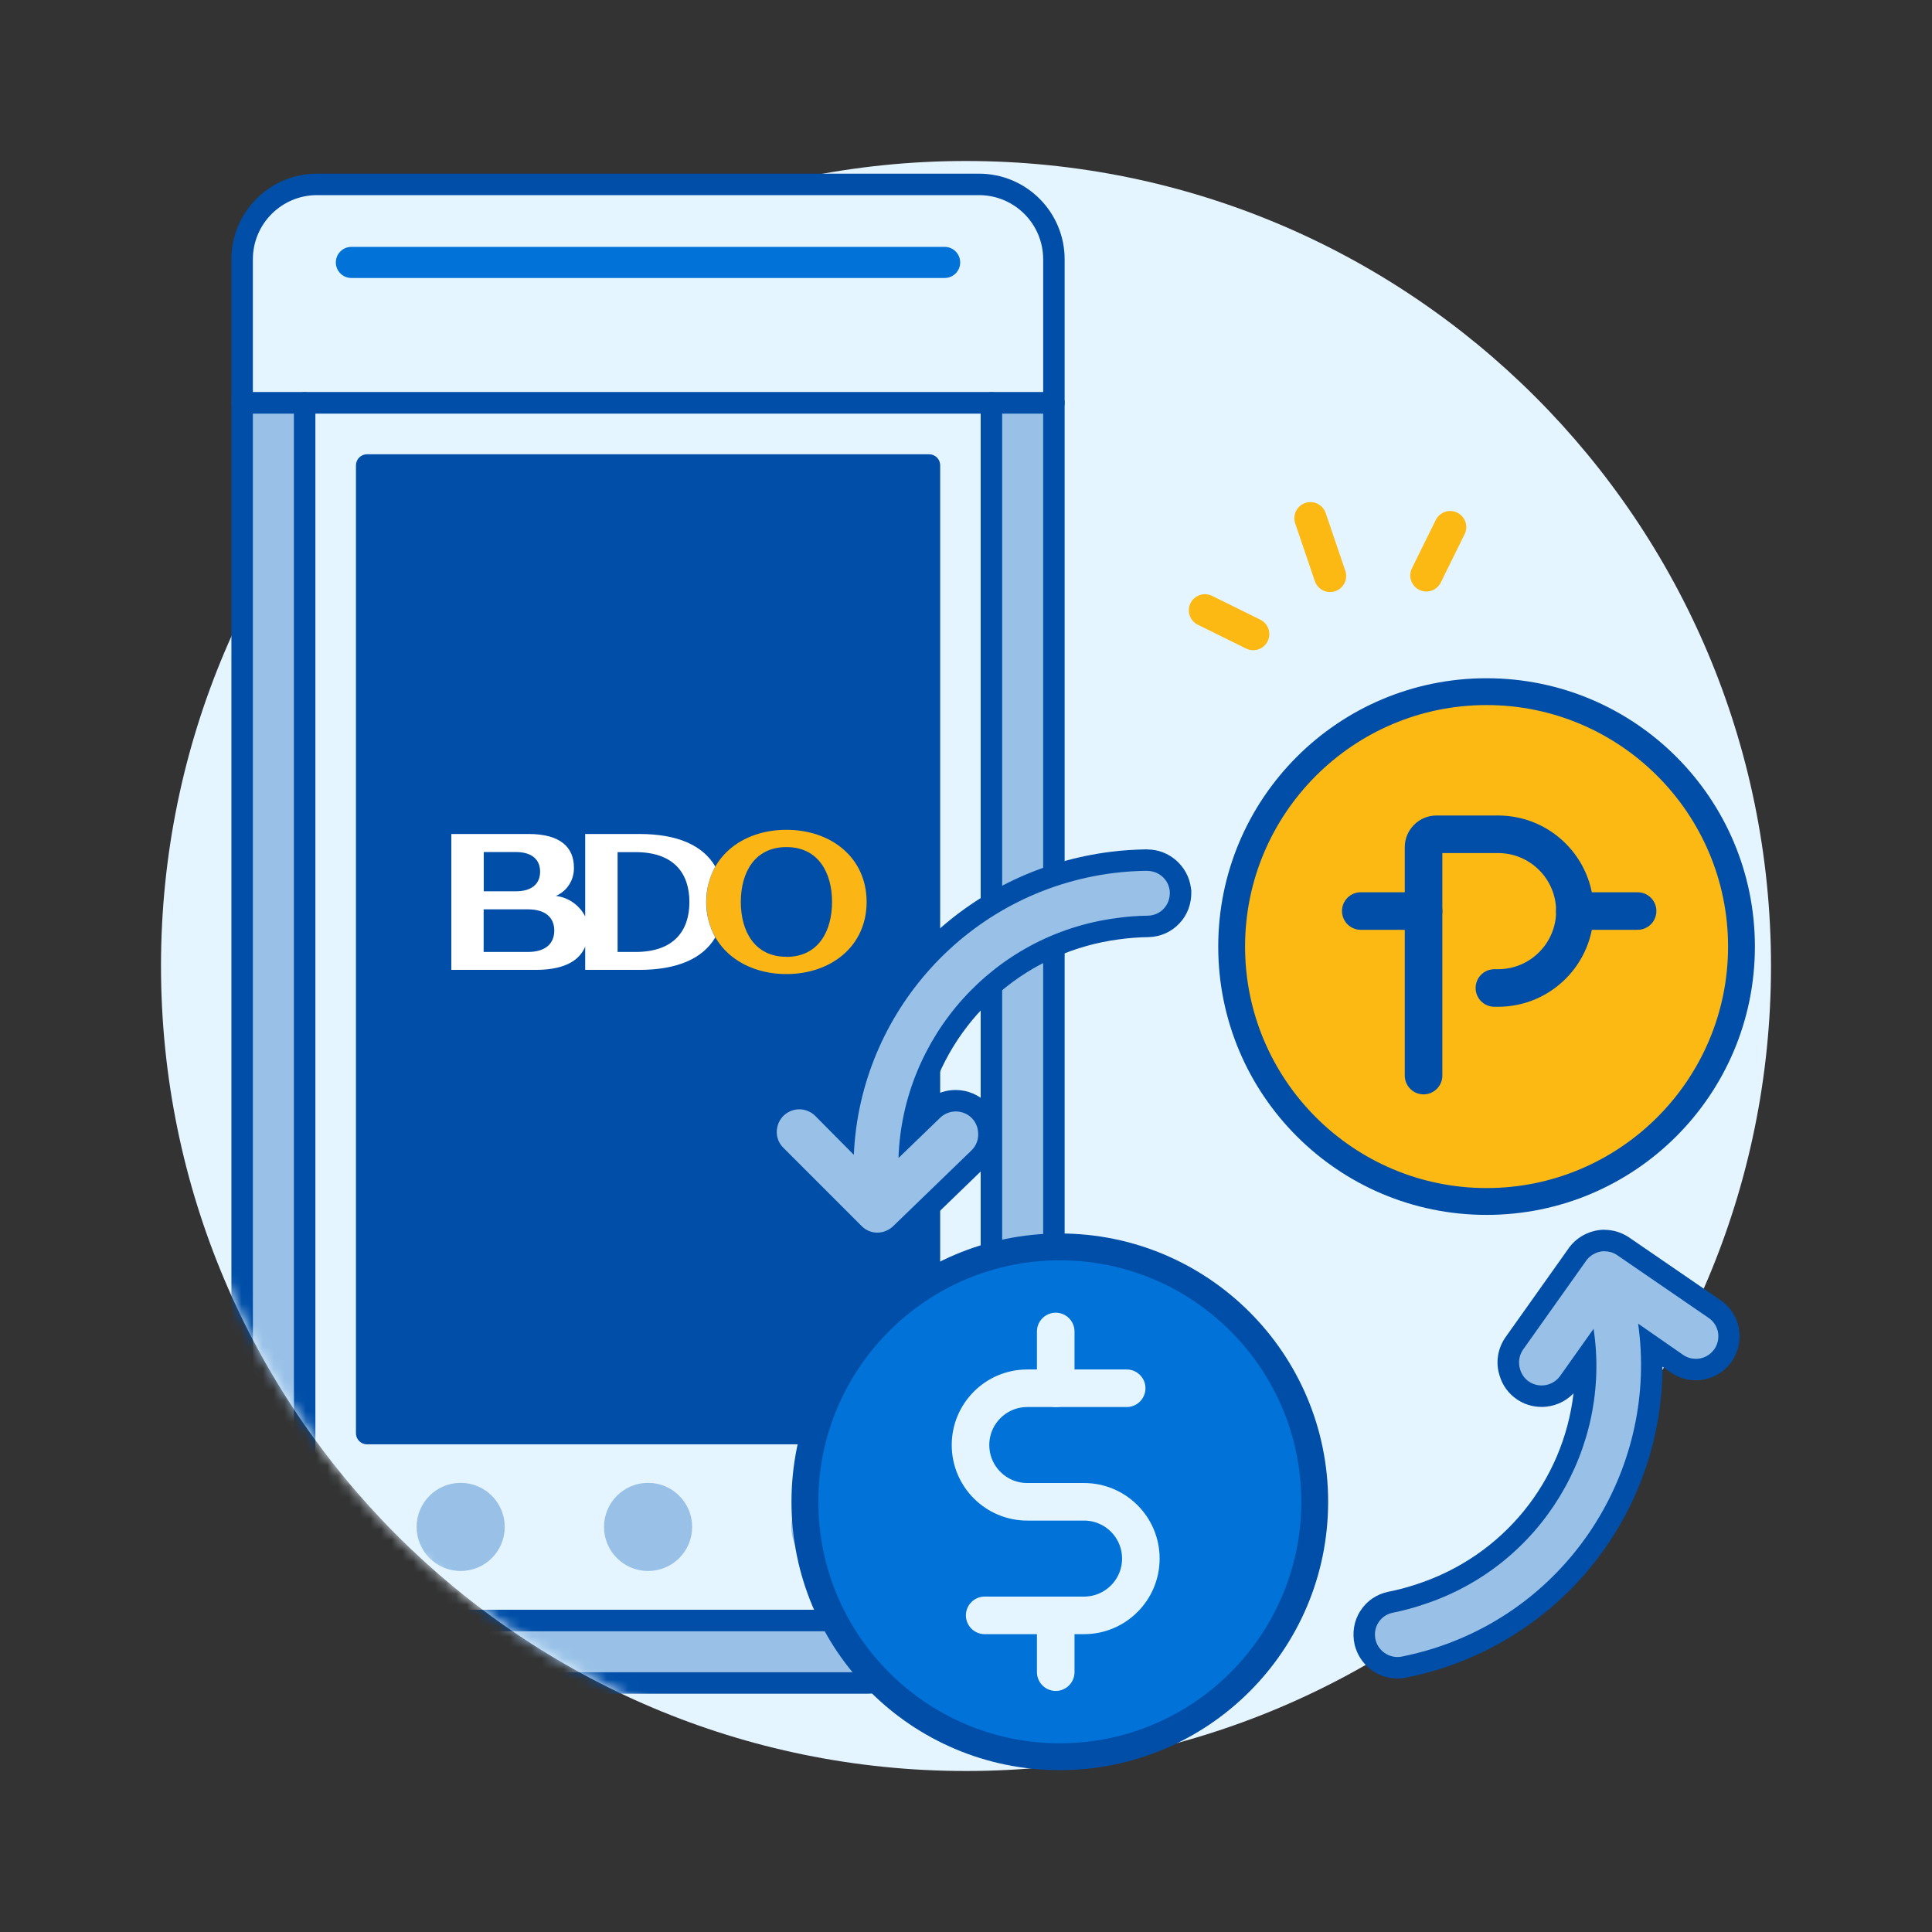
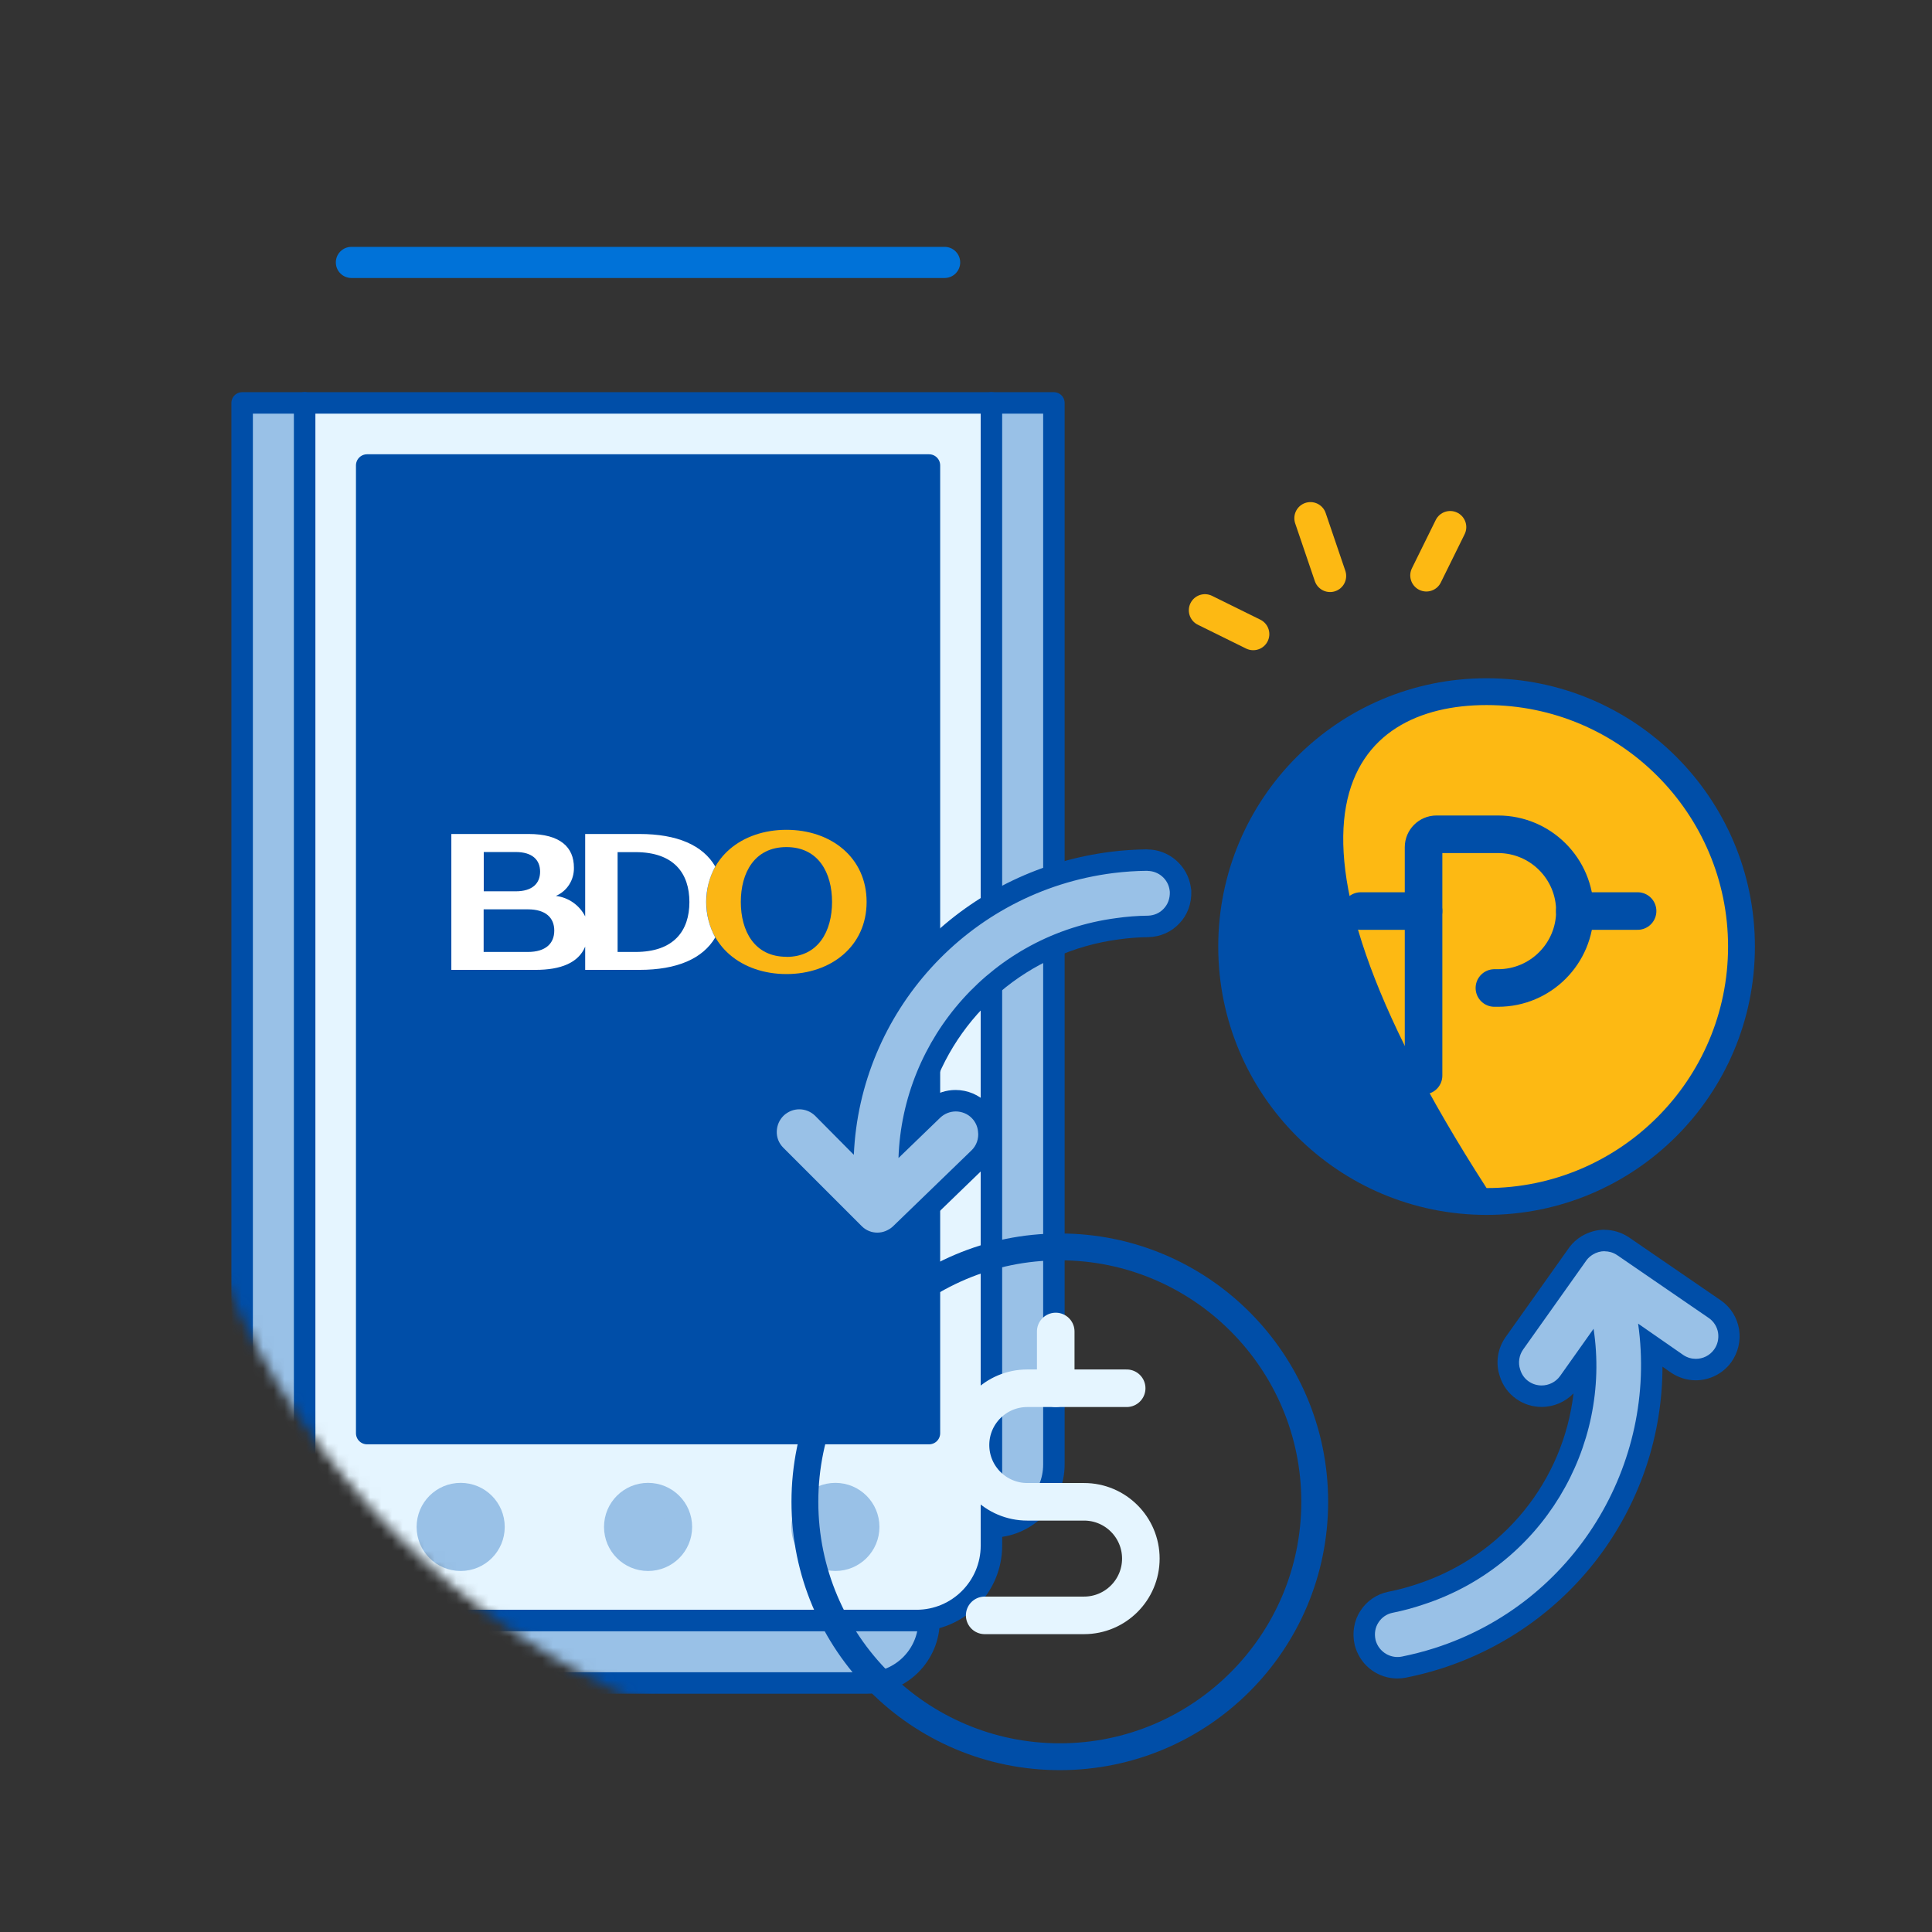
<svg xmlns="http://www.w3.org/2000/svg" width="180" height="180" viewBox="0 0 180 180" fill="none">
  <rect x="0" y="0" width="180" height="180" fill="#333333" stroke="none" />
  <mask id="mask0_2056_2201" style="mask-type:luminance" maskUnits="userSpaceOnUse" x="0" y="0" width="180" height="180">
    <path d="M180 0H0V180H180V0Z" fill="white" />
  </mask>
  <g mask="url(#mask0_2056_2201)">
-     <path d="M90 165C131.421 165 165 131.421 165 90C165 48.579 131.421 15 90 15C48.579 15 15 48.579 15 90C15 131.421 48.579 165 90 165Z" fill="#E5F5FF" />
    <mask id="mask1_2056_2201" style="mask-type:luminance" maskUnits="userSpaceOnUse" x="14" y="14" width="151" height="151">
      <path d="M90 15C131.42 15 165 48.58 165 90C165 131.42 131.42 165 90 165C48.58 165 15 131.43 15 90C15 69.29 14.92 14.92 14.92 14.92C14.92 14.92 69.29 15 90 15Z" fill="white" />
    </mask>
    <g mask="url(#mask1_2056_2201)">
-       <path d="M29.54 17.18H91.21C95.07 17.18 98.19 20.31 98.19 24.16V37.54H22.56V24.16C22.56 20.3 25.69 17.18 29.54 17.18Z" fill="#E5F5FF" stroke="#004EA8" stroke-width="2" stroke-linecap="round" stroke-linejoin="round" />
      <path d="M28.38 37.539H92.37V143.999C92.37 147.859 89.24 150.979 85.39 150.979H35.36C31.5 150.979 28.38 147.849 28.38 143.999V37.539Z" fill="#E5F5FF" stroke="#004EA8" stroke-width="2" stroke-linecap="round" stroke-linejoin="round" />
      <path d="M86.559 43.359H34.199V133.529H86.559V43.359Z" fill="#004EA8" stroke="#004EA8" stroke-width="2.07" stroke-linecap="round" stroke-linejoin="round" />
      <path d="M34.199 150.98H86.559C86.559 154.19 83.959 156.8 80.739 156.8H40.019C36.809 156.8 34.199 154.2 34.199 150.98Z" fill="#99C1E7" stroke="#004EA8" stroke-width="2" stroke-linecap="round" stroke-linejoin="round" />
      <path d="M22.56 37.539H28.38V142.249C25.17 142.249 22.56 139.649 22.56 136.429V37.539Z" fill="#99C1E7" stroke="#004EA8" stroke-width="2" stroke-linecap="round" stroke-linejoin="round" />
      <path d="M92.369 142.249V37.539H98.189V136.439C98.189 139.649 95.589 142.259 92.369 142.259V142.249Z" fill="#99C1E7" stroke="#004EA8" stroke-width="2" stroke-linecap="round" stroke-linejoin="round" />
      <path d="M32.739 23H88.009C88.809 23 89.459 23.65 89.459 24.45C89.459 25.25 88.809 25.9 88.009 25.9H32.739C31.939 25.9 31.289 25.25 31.289 24.45C31.289 23.65 31.939 23 32.739 23Z" fill="#0072D8" />
      <path d="M60.38 139.35C61.99 139.35 63.29 140.65 63.29 142.26C63.29 143.87 61.99 145.17 60.38 145.17C58.77 145.17 57.47 143.87 57.47 142.26C57.47 140.65 58.77 139.35 60.38 139.35Z" fill="#99C1E7" stroke="#99C1E7" stroke-width="2.39" stroke-linecap="round" stroke-linejoin="round" />
      <path d="M42.92 139.35C44.53 139.35 45.83 140.65 45.83 142.26C45.83 143.87 44.53 145.17 42.92 145.17C41.31 145.17 40.01 143.87 40.01 142.26C40.01 140.65 41.31 139.35 42.92 139.35Z" fill="#99C1E7" stroke="#99C1E7" stroke-width="2.39" stroke-linecap="round" stroke-linejoin="round" />
      <path d="M77.83 139.35C79.44 139.35 80.74 140.65 80.74 142.26C80.74 143.87 79.44 145.17 77.83 145.17C76.22 145.17 74.92 143.87 74.92 142.26C74.92 140.65 76.22 139.35 77.83 139.35Z" fill="#99C1E7" stroke="#99C1E7" stroke-width="2.39" stroke-linecap="round" stroke-linejoin="round" />
      <path d="M73.27 77.311C69.12 77.311 65.81 79.891 65.81 84.031C65.81 88.171 69.13 90.751 73.27 90.751C77.41 90.751 80.74 88.171 80.74 84.031C80.74 79.891 77.42 77.311 73.27 77.311ZM73.27 89.141C70.28 89.141 69.02 86.731 69.02 84.031C69.02 81.331 70.28 78.921 73.27 78.921C76.26 78.921 77.52 81.331 77.52 84.031C77.52 86.731 76.26 89.151 73.27 89.151V89.141Z" fill="#FBB615" />
      <path d="M59.58 77.701H54.52V85.381C53.99 84.331 52.96 83.611 51.79 83.471C52.84 83.021 53.5 81.971 53.47 80.831C53.47 78.941 52.21 77.701 49.25 77.701H42.05V90.361H49.9C52.23 90.361 53.9 89.711 54.52 88.191V90.361H59.57C63.09 90.361 65.48 89.311 66.64 87.341C65.51 85.281 65.51 82.791 66.64 80.731C65.49 78.751 63.1 77.701 59.57 77.701M45.06 79.381H48.05C49.58 79.381 50.32 80.101 50.32 81.211C50.32 82.321 49.58 83.041 48.05 83.041H45.07V79.381H45.06ZM49.18 88.691H45.06V84.721H49.18C50.84 84.721 51.64 85.501 51.64 86.701C51.64 87.901 50.84 88.691 49.18 88.691ZM59.21 88.691H57.54V79.391H59.21C62.79 79.391 64.23 81.371 64.23 84.041C64.23 86.711 62.79 88.691 59.21 88.691Z" fill="white" />
    </g>
    <path d="M138.5 111.939C151.617 111.939 162.25 101.306 162.25 88.189C162.25 75.073 151.617 64.439 138.5 64.439C125.383 64.439 114.75 75.073 114.75 88.189C114.75 101.306 125.383 111.939 138.5 111.939Z" fill="#FDB913" />
-     <path d="M138.5 65.689C150.91 65.689 161 75.779 161 88.189C161 100.599 150.91 110.689 138.5 110.689C126.09 110.689 116 100.599 116 88.189C116 75.779 126.09 65.689 138.5 65.689ZM138.5 63.19C124.69 63.19 113.5 74.379 113.5 88.189C113.5 101.999 124.69 113.189 138.5 113.189C152.31 113.189 163.5 101.999 163.5 88.189C163.5 74.379 152.31 63.19 138.5 63.19Z" fill="#004EA8" />
+     <path d="M138.5 65.689C150.91 65.689 161 75.779 161 88.189C161 100.599 150.91 110.689 138.5 110.689C116 75.779 126.09 65.689 138.5 65.689ZM138.5 63.19C124.69 63.19 113.5 74.379 113.5 88.189C113.5 101.999 124.69 113.189 138.5 113.189C152.31 113.189 163.5 101.999 163.5 88.189C163.5 74.379 152.31 63.19 138.5 63.19Z" fill="#004EA8" />
    <path d="M132.63 100.209V78.928C132.63 78.269 133.17 77.728 133.83 77.728H139.57C143.52 77.728 146.73 80.928 146.73 84.888C146.73 88.838 143.53 92.049 139.57 92.049H139.23" stroke="#004EA8" stroke-width="3.5" stroke-linecap="round" stroke-linejoin="round" />
    <path d="M132.63 84.879H126.78" stroke="#004EA8" stroke-width="3.5" stroke-linecap="round" stroke-linejoin="round" />
    <path d="M152.571 84.879H146.721" stroke="#004EA8" stroke-width="3.5" stroke-linecap="round" stroke-linejoin="round" />
-     <path d="M98.74 163.67C111.857 163.67 122.49 153.037 122.49 139.92C122.49 126.803 111.857 116.17 98.74 116.17C85.624 116.17 74.99 126.803 74.99 139.92C74.99 153.037 85.624 163.67 98.74 163.67Z" fill="#0072D8" />
    <path d="M98.74 117.42C111.15 117.42 121.24 127.51 121.24 139.92C121.24 152.33 111.15 162.42 98.74 162.42C86.33 162.42 76.24 152.33 76.24 139.92C76.24 127.51 86.33 117.42 98.74 117.42ZM98.74 114.92C84.93 114.92 73.74 126.11 73.74 139.92C73.74 153.73 84.93 164.92 98.74 164.92C112.55 164.92 123.74 153.73 123.74 139.92C123.74 126.11 112.55 114.92 98.74 114.92Z" fill="#004EA8" />
    <path d="M104.97 129.34H95.71C92.79 129.34 90.42 131.71 90.42 134.63C90.42 137.55 92.79 139.92 95.71 139.92H101C103.92 139.92 106.29 142.29 106.29 145.21C106.29 148.13 103.92 150.5 101 150.5H91.74" stroke="#E5F5FF" stroke-width="3.5" stroke-linecap="round" stroke-linejoin="round" />
    <path d="M98.36 129.341V124.051" stroke="#E5F5FF" stroke-width="3.5" stroke-linecap="round" stroke-linejoin="round" />
-     <path d="M98.36 155.79V150.5" stroke="#E5F5FF" stroke-width="3.5" stroke-linecap="round" stroke-linejoin="round" />
    <path d="M81.76 115.841C80.97 115.841 80.21 115.531 79.63 114.981L72.27 107.621C71.67 107.001 71.36 106.211 71.38 105.381C71.41 104.561 71.74 103.801 72.33 103.221C72.93 102.661 73.68 102.361 74.48 102.361C75.28 102.361 76.05 102.671 76.64 103.231L78.74 105.351C80.29 92.361 90.44 82.021 103.62 80.361C104.67 80.231 105.76 80.151 106.87 80.141C108.44 80.141 109.76 81.281 109.98 82.791L110 82.971C110.04 83.951 109.75 84.751 109.16 85.361C108.61 85.951 107.84 86.291 107.01 86.311C106.06 86.321 105.1 86.401 104.13 86.531C94.13 87.851 86.43 95.561 84.96 105.301L86.9 103.421C87.48 102.861 88.25 102.551 89.05 102.551C89.9 102.551 90.69 102.881 91.27 103.491C91.75 103.981 92.05 104.631 92.12 105.331C92.25 106.241 91.92 107.221 91.21 107.911L83.86 115.021C83.55 115.301 83.23 115.491 82.88 115.631C82.52 115.771 82.14 115.851 81.75 115.851L81.76 115.841Z" fill="#99C1E7" />
    <path d="M106.9 81.141C107.94 81.141 108.83 81.911 108.97 82.931L108.99 83.091C109.01 83.731 108.8 84.261 108.42 84.661C108.04 85.071 107.52 85.291 106.97 85.311C105.95 85.321 104.95 85.401 103.98 85.541C92.52 87.061 84.08 96.701 83.71 107.891L87.59 104.141C88 103.751 88.52 103.551 89.05 103.551C89.58 103.551 90.15 103.761 90.55 104.181C90.87 104.511 91.08 104.951 91.12 105.421C91.21 106.071 90.98 106.731 90.51 107.181L83.16 114.291C82.96 114.471 82.74 114.591 82.51 114.691C82.26 114.791 82 114.841 81.74 114.841C81.22 114.841 80.71 114.651 80.31 114.261L72.96 106.911C72.56 106.501 72.35 105.971 72.37 105.401C72.39 104.841 72.61 104.331 73.02 103.931C73.43 103.551 73.95 103.351 74.47 103.351C74.99 103.351 75.52 103.551 75.93 103.941L79.55 107.591C80.12 94.361 90.18 83.051 103.73 81.341C104.77 81.211 105.82 81.141 106.87 81.131H106.9M106.9 79.131H106.84C105.69 79.151 104.56 79.221 103.48 79.361C90.52 80.991 80.4 90.741 78.04 103.231L77.35 102.531C76.55 101.751 75.53 101.341 74.47 101.341C73.41 101.341 72.42 101.741 71.65 102.461C70.85 103.241 70.41 104.251 70.37 105.321C70.34 106.441 70.75 107.481 71.52 108.281L78.89 115.661C79.68 116.421 80.69 116.831 81.74 116.831C82.25 116.831 82.76 116.731 83.24 116.551C83.7 116.371 84.11 116.121 84.48 115.801L84.52 115.771L84.55 115.741L91.9 108.631C92.82 107.741 93.27 106.461 93.1 105.191C93 104.281 92.6 103.431 91.96 102.781C91.21 102.001 90.14 101.551 89.03 101.551C88.16 101.551 87.33 101.821 86.64 102.321C89.05 94.531 95.78 88.641 104.23 87.521C105.17 87.391 106.09 87.321 106.99 87.311C108.12 87.281 109.14 86.831 109.89 86.021C110.63 85.251 111.03 84.171 110.99 83.021V82.931L110.97 82.841L110.95 82.681C110.66 80.651 108.91 79.141 106.89 79.141L106.9 79.131Z" fill="#004EA8" />
    <path d="M130.19 155.39C128.86 155.39 127.68 154.55 127.26 153.29L127.2 153.12C126.98 152.16 127.12 151.33 127.59 150.62C128.02 149.94 128.71 149.46 129.53 149.29C130.46 149.1 131.39 148.85 132.32 148.54C141.91 145.4 148.07 136.42 147.73 126.58L146.16 128.78C145.58 129.6 144.63 130.08 143.63 130.08C142.99 130.08 142.37 129.88 141.84 129.51C141.28 129.12 140.86 128.53 140.67 127.86C140.37 126.99 140.52 125.96 141.09 125.16L147.01 116.82C147.27 116.49 147.54 116.24 147.86 116.04C148.35 115.73 148.92 115.57 149.5 115.57C150.08 115.57 150.68 115.75 151.19 116.08L159.78 121.97C160.48 122.47 160.93 123.19 161.06 124.01C161.18 124.82 160.99 125.63 160.52 126.3C159.92 127.12 158.99 127.59 158 127.59C157.39 127.59 156.8 127.41 156.29 127.07L153.84 125.37C154.69 138.42 146.61 150.45 133.96 154.5C132.95 154.82 131.89 155.09 130.8 155.31C130.6 155.35 130.39 155.37 130.19 155.37V155.39Z" fill="#99C1E7" />
    <path d="M149.5 116.58C149.89 116.58 150.29 116.69 150.64 116.92L159.21 122.8C159.68 123.13 159.98 123.62 160.07 124.17C160.15 124.72 160.03 125.27 159.7 125.73C159.29 126.3 158.65 126.6 158 126.6C157.6 126.6 157.2 126.49 156.84 126.25L152.62 123.32C154.48 136.43 146.67 149.39 133.66 153.55C132.66 153.87 131.64 154.13 130.61 154.34C130.47 154.37 130.34 154.38 130.2 154.38C129.32 154.38 128.51 153.82 128.21 152.96L128.16 152.8C128.02 152.18 128.13 151.62 128.43 151.16C128.73 150.69 129.2 150.37 129.74 150.26C130.74 150.06 131.7 149.8 132.64 149.48C143.63 145.89 150.15 134.86 148.47 123.8L145.35 128.2C144.94 128.77 144.29 129.08 143.63 129.08C143.21 129.08 142.79 128.96 142.42 128.7C142.04 128.44 141.76 128.04 141.63 127.59C141.42 126.97 141.53 126.27 141.9 125.74L147.82 117.4C147.98 117.19 148.18 117.02 148.39 116.89C148.73 116.68 149.11 116.57 149.5 116.57M149.5 114.57C148.74 114.57 147.99 114.79 147.33 115.19C146.91 115.45 146.55 115.77 146.25 116.16L146.22 116.2L146.19 116.24L140.27 124.58C139.53 125.63 139.32 126.97 139.72 128.18C139.98 129.06 140.53 129.82 141.28 130.34C141.96 130.82 142.77 131.08 143.63 131.08C144.76 131.08 145.83 130.62 146.6 129.82C145.66 137.92 140.12 144.94 132.02 147.59C131.12 147.89 130.23 148.13 129.35 148.3C128.24 148.53 127.32 149.17 126.74 150.09C126.15 150.99 125.96 152.12 126.21 153.24L126.23 153.33L126.26 153.42L126.31 153.58C126.88 155.27 128.44 156.38 130.2 156.38C130.47 156.38 130.74 156.35 131 156.3C132.13 156.07 133.23 155.79 134.26 155.46C146.7 151.48 154.87 140.05 154.89 127.33L155.69 127.89C156.4 128.36 157.19 128.6 157.99 128.6C159.29 128.6 160.53 127.97 161.3 126.91C161.94 126 162.19 124.93 162.03 123.87C161.85 122.77 161.26 121.81 160.35 121.17L151.75 115.27C151.05 114.81 150.27 114.58 149.48 114.58L149.5 114.57Z" fill="#004EA8" />
    <path d="M123.92 53.659L122.09 48.279" stroke="#FDB913" stroke-width="3" stroke-linecap="round" stroke-linejoin="round" />
    <path d="M116.76 59.079L112.26 56.859" stroke="#FDB913" stroke-width="3" stroke-linecap="round" stroke-linejoin="round" />
    <path d="M135.11 49.109L132.89 53.609" stroke="#FDB913" stroke-width="3" stroke-linecap="round" stroke-linejoin="round" />
  </g>
</svg>